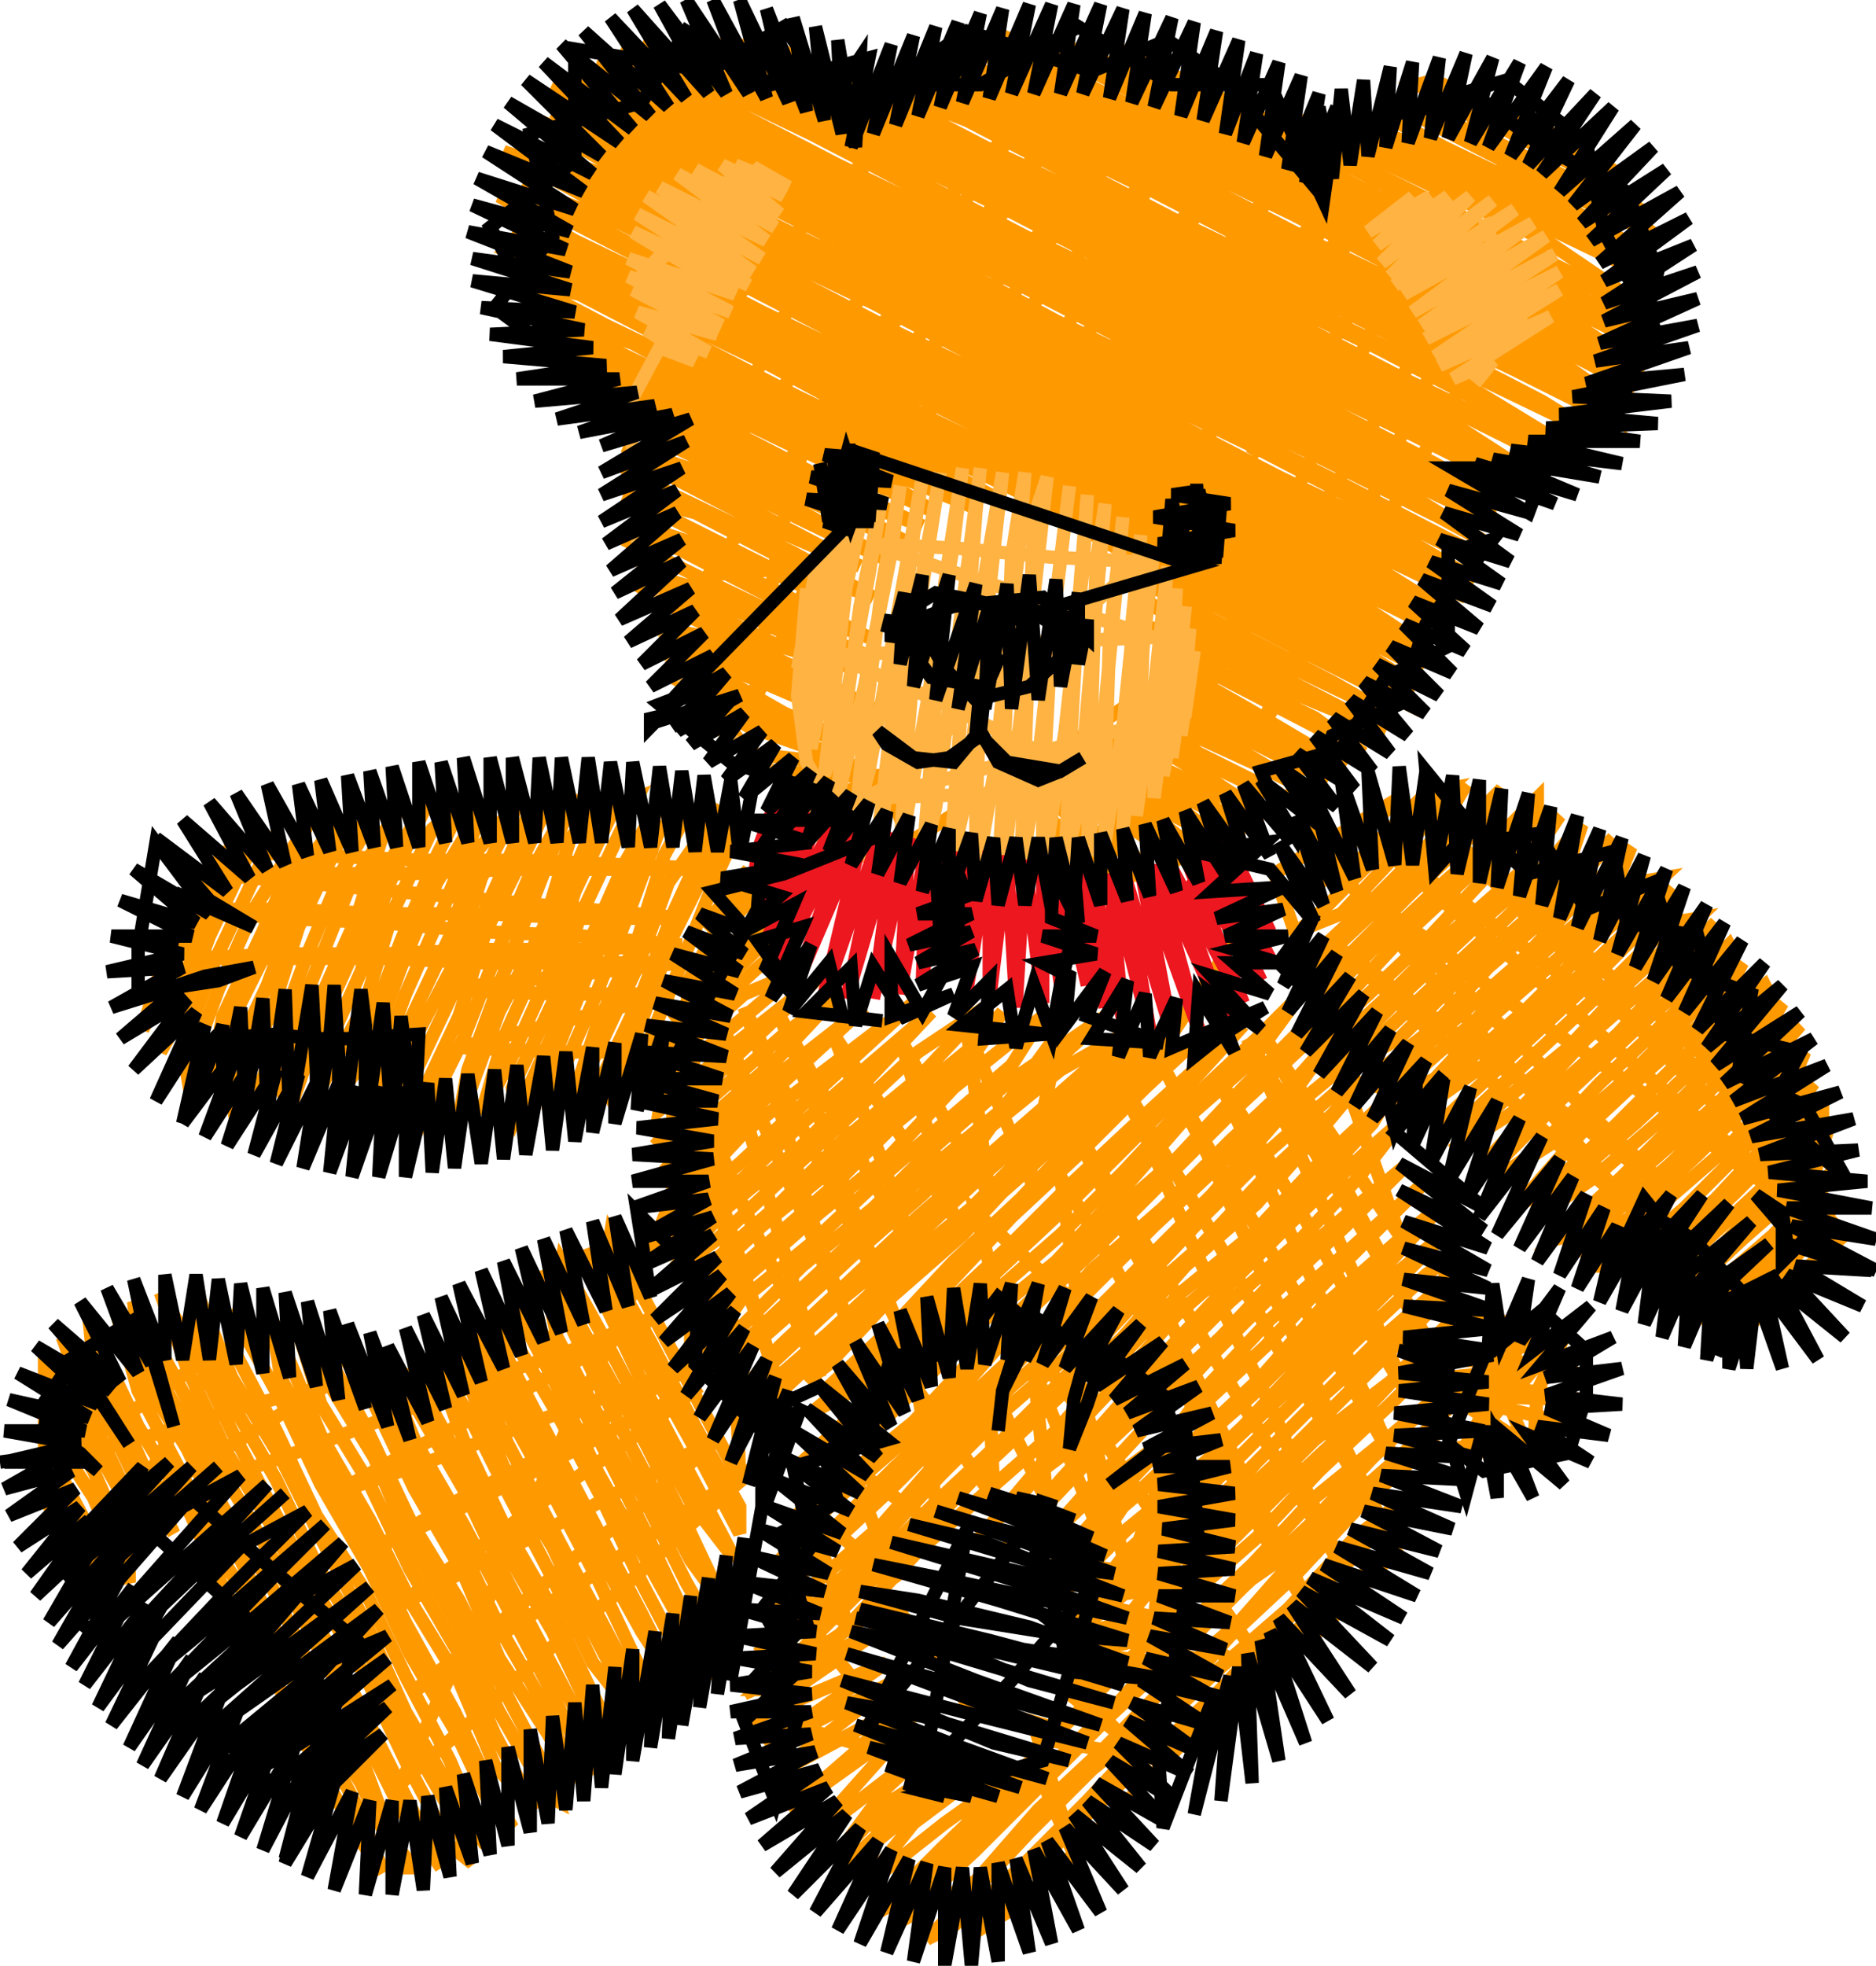
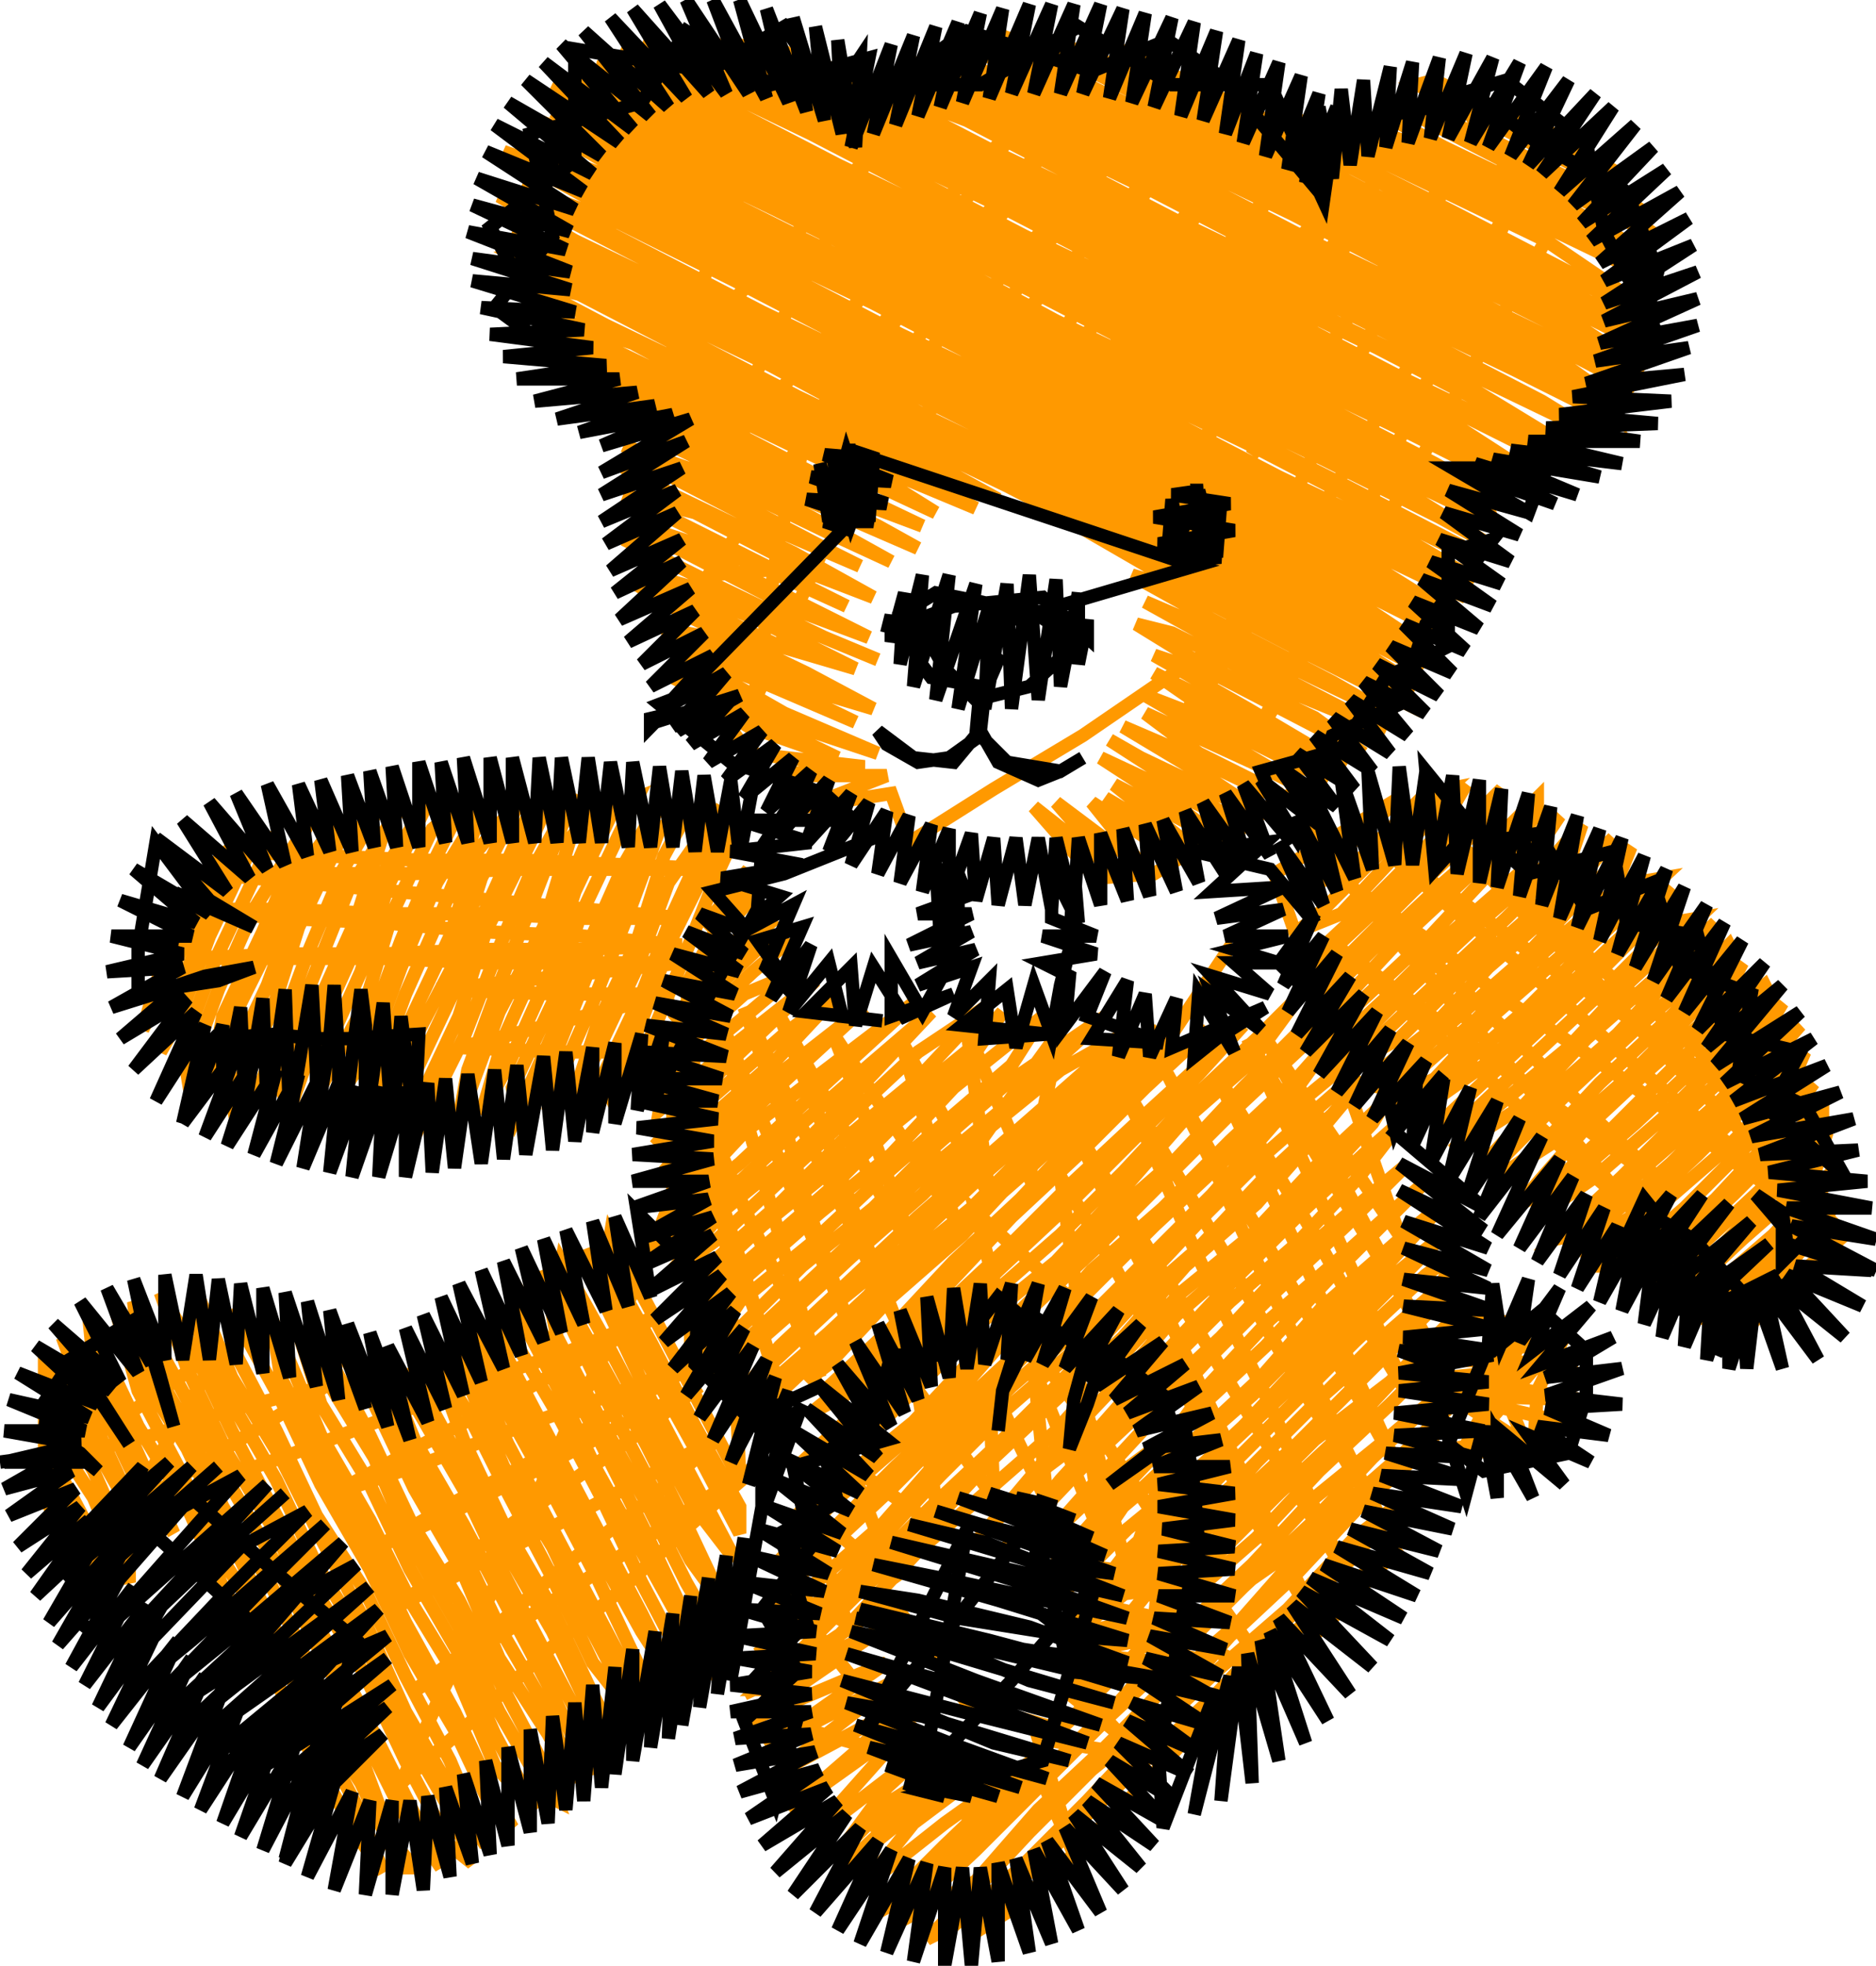
<svg xmlns="http://www.w3.org/2000/svg" version="1.1" width="421" height="441" viewBox="-210 -220 421 441">
  <path d="M -38,-190 -46,-172 -54,-153 -62,-135 -46,-152 -31,-168 -15,-185 -24,-167 -34,-149 -43,-131 -53,-113 -38,-129 -24,-145 -9,-162 5,-178 20,-194 8,-177 -4,-160 -15,-142 -27,-125 -39,-108 -51,-91 -27,-93 -41,-62 -35,-100 -28,-126 -14,-142 0,-159 14,-175 28,-192 17,-175 5,-158 -6,-141 -18,-124 -3,-140 13,-156 28,-173 43,-189 27,-168 12,-146 -4,-125 10,-140 25,-155 39,-171 53,-186 42,-169 32,-151 21,-134 10,-117 24,-134 39,-151 53,-168 67,-185 56,-168 45,-150 34,-133 23,-116 36,-131 50,-147 63,-162 76,-178 63,-156 49,-135 36,-113 50,-129 64,-146 78,-162 92,-179 81,-158 69,-138 58,-117 72,-139 86,-160 100,-182 90,-161 81,-139 71,-118 83,-134 94,-151 106,-167 117,-184 108,-165 98,-146 89,-127 80,-108 71,-89 61,-70 52,-51 63,-69 75,-87 86,-105 97,-123 108,-141 120,-159 131,-177 121,-156 111,-136 101,-115 91,-94 81,-74 71,-53 82,-72 93,-91 105,-110 116,-130 127,-149 138,-168 116,-200 135,-192 155,-180 139,-188 112,-202 108,-201 118,-196 145,-182 161,-171 152,-175 126,-188 105,-197 129,-185 156,-171 162,-167 135,-180 108,-194 99,-195 114,-187 141,-174 163,-161 146,-169 119,-183 93,-193 125,-177 152,-163 163,-156 158,-159 131,-172 104,-185 89,-192 81,-193 110,-179 137,-166 162,-149 142,-159 115,-173 89,-186 62,-199 41,-209 67,-195 94,-182 121,-168 148,-155 161,-145 153,-149 126,-163 99,-176 72,-190 45,-203 34,-208 25,-211 52,-198 79,-184 106,-171 133,-158 159,-144 160,-142 138,-153 111,-166 84,-180 57,-193 31,-206 12,-213 36,-200 63,-187 90,-174 117,-160 144,-147 159,-137 149,-142 123,-155 96,-169 69,-182 42,-196 15,-209 6,-210 21,-203 48,-190 75,-176 102,-163 128,-149 155,-136 157,-133 134,-145 107,-158 80,-172 53,-185 26,-198 1,-208 6,-205 32,-192 59,-179 86,-165 113,-152 140,-139 154,-129 145,-134 118,-147 92,-161 65,-174 38,-187 11,-201 -5,-206 17,-195 44,-181 71,-168 98,-155 124,-141 151,-128 152,-126 130,-137 103,-150 76,-163 49,-177 22,-190 -5,-203 -11,-203 1,-197 28,-184 55,-170 82,-157 109,-144 136,-130 149,-122 141,-126 114,-139 88,-152 61,-166 34,-179 7,-193 -27,-206 -14,-200 13,-186 40,-173 67,-160 93,-146 120,-133 143,-119 126,-128 99,-142 72,-155 45,-168 18,-182 -9,-195 -35,-209 -46,-210 -30,-202 -3,-189 24,-176 51,-162 78,-149 105,-135 132,-122 138,-117 110,-131 83,-144 56,-158 30,-171 3,-184 -24,-198 -51,-211 -56,-211 -45,-205 -18,-192 9,-178 36,-165 62,-152 89,-138 116,-125 133,-114 122,-120 95,-133 68,-147 41,-160 14,-174 -13,-187 -40,-200 -66,-210 -61,-208 -34,-194 -7,-181 20,-167 47,-154 74,-141 101,-127 128,-114 128,-112 106,-123 79,-136 52,-149 26,-163 -1,-176 -28,-190 -55,-203 -71,-208 -49,-197 -22,-183 5,-170 32,-157 58,-143 85,-130 112,-116 126,-108 118,-112 91,-125 64,-139 37,-152 10,-165 -17,-179 -44,-192 -71,-205 -76,-205 -65,-199 -38,-186 -11,-173 16,-159 43,-146 70,-133 97,-119 124,-106 125,-103 102,-114 75,-128 48,-141 21,-155 -5,-168 -32,-181 -59,-195 -80,-202 -53,-189 -26,-175 1,-162 27,-148 54,-135 81,-122 108,-108 124,-98 113,-104 87,-117 60,-130 33,-144 6,-157 -21,-170 -48,-184 -75,-197 -86,-201 -69,-191 -42,-178 -15,-164 12,-151 39,-138 66,-124 92,-111 119,-97 122,-94 98,-106 71,-120 44,-133 17,-146 -10,-160 -36,-173 -63,-186 -86,-195 -57,-180 -31,-167 -4,-154 23,-140 50,-127 77,-113 104,-100 121,-90 109,-95 82,-109 55,-122 29,-135 2,-149 -25,-162 -52,-176 -79,-189 -92,-194 -73,-183 -46,-170 -19,-156 8,-143 35,-129 61,-116 88,-103 115,-89 119,-86 94,-98 67,-111 40,-125 13,-138 -14,-152 -41,-165 -67,-178 -91,-187 -61,-172 -35,-159 -8,-145 19,-132 46,-119 73,-105 100,-92 116,-82 105,-87 78,-100 51,-114 25,-127 -2,-141 -29,-154 -56,-167 -83,-181 -97,-186 -77,-175 -50,-161 -23,-148 4,-135 31,-121 57,-108 84,-94 111,-81 114,-78 90,-90 63,-103 36,-116 9,-130 -18,-143 -45,-157 -71,-170 -93,-178 -66,-164 -39,-150 -12,-137 15,-124 42,-110 69,-97 96,-84 111,-74 101,-79 74,-92 47,-106 20,-119 -6,-132 -33,-146 -60,-159 -87,-173 -98,-176 -81,-166 -54,-153 -27,-140 -1,-126 26,-113 53,-100 80,-86 107,-73 109,-70 86,-82 59,-95 32,-108 5,-122 -22,-135 -49,-148 -76,-162 -95,-168 -70,-156 -43,-142 -16,-129 11,-116 38,-102 65,-89 92,-75 106,-66 97,-71 70,-84 43,-97 16,-111 -11,-124 -37,-138 -64,-151 -91,-164 -95,-163 -85,-158 -58,-145 -31,-131 -6,-119 14,-108 1,-113 -26,-127 -53,-140 -80,-154 -93,-157 -74,-147 -47,-134 -20,-121 9,-106 -15,-116 -42,-129 -68,-143 -92,-151 -63,-137 -36,-123 -8,-110 0,-105 -30,-119 -57,-132 -84,-145 -89,-145 -78,-139 -51,-126 -24,-112 -3,-102 -19,-108 -46,-121 -73,-134 -85,-137 -67,-128 -40,-115 -13,-102 -4,-97 -34,-110 -61,-124 -76,-128 -55,-118 -28,-104 -10,-94 -23,-100 -50,-113 -70,-120 -44,-107 -23,-96 -17,-93 -38,-102 -65,-116 -68,-114 -59,-109 -32,-96 -14,-86 -27,-91 -54,-105 -70,-109 -48,-98 -20,-84 -42,-94 -66,-102 -37,-88 -15,-77 -31,-83 -58,-97 -70,-99 -52,-90 -25,-77 -13,-72 -47,-86 -64,-91 -40,-81 -18,-70 -35,-75 -62,-88 -69,-90 -56,-82 -29,-69 -14,-61 -24,-64 -51,-77 -61,-79 -45,-71 -18,-58 -39,-67 -62,-76 -34,-60 -13,-51 -28,-56 -55,-69 -57,-67 -49,-63 -22,-50 -42,-57 -50,-62 -42,-51 -16,-48 -38,-46 -11,-46 -29,-39 -10,-42 -6,-31 13,-43 33,-55 52,-68 71,-80 40,-102 67,-89 94,-75 108,-66 99,-71 72,-84 45,-97 32,-102 51,-91 78,-78 105,-65 106,-62 84,-73 57,-87 44,-91 62,-81 89,-67 103,-59 95,-63 68,-76 47,-85 74,-70 101,-56 79,-65 53,-78 45,-80 58,-72 85,-59 96,-51 91,-54 64,-68 49,-73 70,-61 92,-48 75,-57 57,-65 49,-69 62,-60 81,-51 88,-45 60,-59 47,-64 66,-53 83,-43 71,-49 47,-60 59,-51 77,-42 79,-40 56,-51 42,-57 62,-45 74,-37 67,-40 46,-50 39,-54 70,-34 52,-43 37,-50 57,-37 65,-31 40,-44 60,-28 38,-41 55,-27 35,-40 47,-25 27,-40 41,-24 22,-39 36,-23 49,-24 62,-32 80,-42 91,-24 107,-5 124,14 140,32 156,51 140,37 124,22 107,8 91,-7 110,7 129,21 147,34 166,48 148,31 131,14 113,-3 95,-20 112,-8 129,5 147,17 164,29 181,42 198,54 182,40 165,26 149,12 133,-2 116,-16 100,-30 119,-17 138,-3 158,10 177,24 196,37 180,24 165,10 149,-3 134,-17 118,-30 132,-15 147,-1 161,14 175,28 190,43 204,57 196,64 180,80 177,79 190,66 202,50 184,68 171,76 178,70 195,54 201,43 188,57 173,70 165,73 181,58 197,44 200,34 191,44 176,60 160,70 170,61 185,47 199,32 199,29 195,32 179,48 164,62 155,66 175,49 189,34 197,23 183,36 168,51 153,64 149,64 162,51 177,38 192,23 195,16 186,24 171,39 156,53 144,61 150,54 165,41 180,26 194,10 190,13 175,28 159,42 144,57 139,58 154,44 169,29 184,15 190,5 178,16 163,31 148,44 135,53 142,45 157,32 173,17 187,3 186,1 181,5 166,19 152,33 136,48 131,50 145,34 160,20 176,6 181,-4 170,7 155,22 139,36 125,45 135,38 149,23 164,9 179,-6 178,-8 174,-4 158,10 143,24 128,39 122,42 137,26 153,12 167,-3 175,-13 162,-1 146,13 132,28 116,38 125,29 142,15 156,0 171,-14 165,-13 150,2 135,16 119,31 112,33 129,17 144,3 159,-12 165,-21 154,-10 138,5 123,19 106,31 117,20 133,6 148,-9 163,-23 157,-22 142,-7 126,7 112,22 102,27 105,23 121,9 136,-6 152,-20 156,-30 145,-19 131,-4 115,10 100,24 96,23 110,12 124,-3 139,-16 152,-32 134,-15 118,-1 104,13 93,19 97,15 113,0 128,-14 143,-29 145,-35 137,-26 122,-13 106,2 92,16 89,15 102,3 116,-11 132,-25 140,-37 125,-25 111,-10 95,5 85,11 90,6 104,-9 119,-23 135,-37 135,-41 129,-35 114,-22 98,-7 84,7 93,-6 107,-20 123,-35 127,-43 117,-33 102,-19 86,-4 82,-3 96,-16 112,-32 119,-44 105,-30 91,-15 81,-11 85,-14 100,-29 115,-43 110,-42 94,-26 82,-20 87,-25 104,-41 76,-24 83,-4 90,17 97,37 104,57 89,35 74,13 86,35 98,58 110,80 97,58 83,35 70,13 79,33 88,53 97,73 106,93 95,75 85,57 74,39 63,21 73,43 84,66 94,88 104,110 94,92 83,74 73,57 62,39 52,21 62,41 71,61 81,81 90,101 100,121 88,101 76,81 64,60 52,40 40,20 49,39 57,58 66,77 75,95 83,114 92,133 80,113 67,92 55,72 42,51 30,31 39,50 49,69 58,88 67,107 77,126 86,145 74,125 63,105 51,84 40,64 28,44 32,73 9,52 14,71 26,88 39,105 51,123 64,140 76,157 54,146 77,130 104,107 117,94 137,107 116,105 145,100 115,93 145,94 115,89 144,86 113,85 139,81 127,91 134,108 135,92 142,78 118,106 133,78 118,74 102,90 85,103 64,124 49,144 53,105 43,133 32,89 38,127 22,87 25,117 12,90 13,116 -4,92 1,123 -19,109 -9,135 -29,118 -20,144 -35,136 -4,175 -29,168 3,177 -15,190 12,177 3,199 22,175 31,196 23,170 46,174 31,158 52,153 32,151 59,145 32,139 60,135 32,131 56,141 34,146 54,151 30,160 46,173 59,170 74,157 89,143 104,127 91,137 75,151 61,165 46,181 31,196 16,209 8,214 18,203 33,188 48,174 63,160 77,145 93,130 107,115 94,125 79,141 64,154 49,168 34,184 19,199 4,212 -2,215 7,206 21,191 35,177 51,164 66,147 81,133 95,118 111,104 113,99 97,113 83,127 68,144 53,157 38,172 23,186 9,202 -8,211 9,195 24,180 39,165 54,151 69,136 84,122 98,107 114,92 101,103 85,116 71,131 55,146 41,162 27,175 11,189 -4,204 -13,209 2,194 23,174 2,189 -17,204 -5,189 11,177 -7,188 -22,200 6,174 -10,184 -22,196 -11,181 1,170 -29,193 -5,166 -33,186 -18,173 -8,163 -21,170 -36,178 -9,157 -38,172 -11,153 -42,166 -13,146 -43,160 -28,151 -10,139 7,162 28,168 42,154 56,139 72,125 86,110 102,95 116,81 106,86 92,101 77,115 62,130 47,145 38,149 51,133 66,118 81,104 96,89 111,74 115,70 103,79 87,93 72,108 58,124 43,137 28,149 50,128 68,112 83,97 98,82 113,69 117,61 110,66 94,81 80,95 65,110 50,125 30,145 43,128 52,120 66,104 82,89 96,75 114,57 98,70 84,84 69,100 54,114 43,123 29,137 42,118 55,107 71,93 85,79 101,64 115,49 103,59 87,73 73,89 58,103 43,117 24,134 40,116 59,96 74,82 89,66 110,45 91,62 75,76 61,91 53,102 38,113 22,128 38,110 62,84 76,70 92,55 106,41 94,51 79,64 64,80 49,94 34,108 16,127 28,112 51,87 66,72 81,59 95,44 105,31 96,39 82,52 66,68 52,83 37,100 25,109 9,126 25,107 42,89 54,75 69,62 84,47 98,32 101,27 85,42 71,57 55,70 41,85 27,101 11,115 -4,128 -19,144 -33,159 -40,159 -32,152 -18,138 -3,124 12,108 28,93 42,80 56,64 72,50 86,34 96,22 89,30 74,44 59,60 44,73 29,89 14,104 -1,118 -15,132 -30,146 -40,151 -29,142 -13,126 1,111 16,96 31,83 46,68 61,52 75,38 91,24 93,18 76,32 62,48 47,63 32,78 17,91 2,106 -12,122 -28,136 -39,142 -25,128 -10,114 4,100 19,85 34,70 49,55 64,41 79,27 89,13 81,22 66,36 51,51 35,65 21,81 7,94 -9,109 -24,124 -35,130 -23,117 -8,104 8,89 22,73 37,59 52,44 66,30 82,15 85,8 69,24 54,40 39,53 24,69 9,84 -5,99 -21,112 -32,121 -19,106 -4,91 11,76 27,63 41,48 55,32 71,18 82,3 72,13 56,28 42,43 28,57 12,71 -3,86 -18,102 -30,108 -15,94 -1,80 14,65 29,51 44,36 59,21 69,10 46,31 31,45 16,60 1,74 -13,89 -28,97 -12,84 2,69 17,53 32,39 47,24 61,11 45,22 34,33 19,49 4,63 -10,78 -25,92 -28,89 -24,86 -10,71 6,57 20,42 35,28 50,11 37,22 22,37 8,51 -8,66 -23,81 -10,64 3,46 15,29 28,11 21,44 7,11 12,48 2,31 -8,13 -2,33 4,53 -9,33 -23,12 -13,38 -4,63 -14,45 -25,26 -35,8 -26,31 -18,53 -9,76 -20,53 -32,29 -43,6 -35,29 -28,53 -20,76 -30,52 -40,29 -50,5 -44,26 -38,47 -32,68 -26,89 -34,70 -43,51 -51,32 -60,13 -54,33 -47,53 -41,72 -35,92 -41,73 -48,54 -54,35 -61,16 -84,16 -107,15 -83,9 -59,3 -85,3 -112,2 -84,-1 -57,-4 -79,-4 -101,-4 -124,-5 -146,-5 -168,-5 -146,-6 -124,-6 -101,-7 -79,-7 -57,-8 -79,-10 -102,-11 -124,-13 -147,-14 -169,-16 -146,-16 -124,-15 -101,-15 -79,-14 -56,-14 -78,-16 -99,-18 -121,-20 -142,-22 -164,-24 -141,-24 -118,-24 -94,-25 -71,-25 -48,-25 -70,-26 -92,-27 -115,-27 -137,-28 -159,-29 -166,-22 -172,-9 -178,11 -171,-3 -163,-22 -158,-26 -163,-15 -170,3 -174,16 -170,9 -163,-10 -154,-29 -149,-32 -153,-23 -162,-4 -169,15 -168,21 -161,2 -153,-16 -141,-35 -143,-30 -151,-11 -160,8 -163,24 -160,13 -151,-5 -143,-24 -134,-36 -143,-18 -150,1 -159,20 -158,26 -149,7 -143,-12 -134,-31 -126,-37 -133,-25 -141,-6 -148,13 -153,28 -148,19 -140,0 -132,-20 -120,-39 -124,-33 -130,-14 -139,6 -147,24 -145,29 -139,12 -130,-8 -123,-26 -114,-40 -123,-21 -129,-2 -138,18 -140,30 -138,24 -128,5 -122,-15 -113,-34 -106,-40 -112,-28 -120,-9 -127,10 -137,30 -127,16 -120,-3 -112,-22 -101,-40 -103,-35 -111,-15 -119,3 -126,22 -127,32 -118,9 -109,-10 -103,-29 -93,-41 -102,-23 -108,-4 -118,15 -122,31 -117,21 -108,2 -101,-16 -92,-36 -86,-42 -91,-31 -101,-11 -107,8 -116,27 -115,31 -106,13 -99,-5 -91,-24 -81,-42 -83,-37 -90,-19 -98,1 -105,20 -107,31 -105,26 -98,7 -88,-12 -82,-32 -74,-41 -81,-25 -88,-7 -97,13 -102,30 -96,19 -87,-1 -81,-20 -72,-39 -67,-41 -71,-33 -80,-14 -86,5 -95,24 -94,30 -86,12 -78,-8 -70,-26 -62,-40 -69,-21 -78,-2 -86,18 -87,29 -85,23 -77,5 -69,-15 -62,-34 -55,-39 -61,-28 -67,-9 -76,10 -82,28 -76,16 -67,-3 -60,-22 -48,-39 -59,-15 -66,3 -75,22 -73,26 -66,9 -59,-10 -49,-30 -43,-37 -49,-24 -57,-4 -65,15 -59,24 -59,48 -64,61 -73,81 -83,101 -92,121 -101,140 -111,160 -120,180 -104,166 -88,151 -71,137 -55,122 -39,108 -59,121 -78,134 -98,147 -118,160 -100,146 -83,131 -65,117 -48,102 -66,112 -85,122 -103,131 -122,141 -105,129 -87,116 -70,104 -53,91 -71,100 -90,110 -108,119 -127,128 -108,117 -89,107 -71,96 -52,85 -73,93 -93,100 -114,108 -135,115 -117,105 -98,95 -80,85 -62,75 -82,83 -103,90 -123,98 -144,106 -164,113 -185,121 -161,106 -137,91 -157,96 -176,102 -196,107 -178,95 -160,82 -170,99 -180,117 -190,134 -200,116 -200,110 -190,128 -190,123 -200,104 -200,99 -189,116 -181,135 -181,128 -189,110 -200,91 -200,84 -189,104 -176,127 -189,99 -196,80 -189,92 -180,111 -171,124 -180,104 -189,86 -190,76 -188,81 -179,100 -168,118 -160,136 -149,155 -140,174 -129,193 -124,200 -130,185 -140,166 -149,147 -160,130 -169,111 -179,92 -184,74 -179,87 -168,105 -159,124 -149,144 -140,163 -129,180 -120,199 -117,199 -122,193 -129,174 -140,155 -149,136 -160,118 -168,100 -179,81 -180,72 -168,94 -159,112 -148,131 -139,149 -129,168 -120,186 -111,199 -120,181 -129,163 -139,144 -148,124 -159,106 -168,87 -174,70 -167,82 -158,101 -148,120 -139,137 -128,156 -119,175 -109,194 -104,198 -109,186 -120,167 -128,149 -139,131 -148,112 -159,93 -167,75 -165,72 -158,89 -147,107 -138,125 -128,144 -119,164 -108,183 -101,194 -109,175 -119,156 -128,137 -139,120 -148,101 -158,82 -158,74 -147,94 -138,113 -127,132 -118,151 -108,168 -99,187 -95,190 -99,183 -108,164 -119,144 -128,125 -138,107 -147,89 -149,76 -146,83 -138,102 -127,121 -118,139 -107,157 -99,176 -90,186 -99,169 -107,151 -118,132 -127,113 -138,95 -143,79 -137,89 -126,107 -118,126 -107,145 -98,164 -87,183 -85,184 -88,176 -98,157 -107,139 -118,121 -127,102 -137,83 -135,81 -126,95 -117,114 -106,133 -98,152 -87,169 -81,180 -87,164 -98,145 -107,126 -117,108 -126,89 -124,86 -117,103 -106,122 -97,139 -87,158 -78,177 -75,176 -78,169 -87,152 -97,133 -106,114 -117,95 -118,87 -106,109 -97,127 -86,146 -77,165 -71,172 -78,158 -86,141 -97,122 -106,103 -113,84 -105,97 -96,115 -86,134 -77,153 -66,167 -77,146 -86,127 -97,109 -105,90 -107,80 -96,104 -86,123 -76,142 -67,159 -62,164 -67,153 -76,134 -86,115 -96,97 -105,79 -104,75 -96,91 -86,110 -76,128 -66,146 -57,160 -66,142 -76,123 -86,104 -96,85 -99,72 -95,80 -85,97 -75,116 -66,135 -56,154 -52,155 -56,146 -66,128 -76,110 -85,91 -95,72 -94,69 -85,85 -75,104 -65,124 -56,143 -48,149 -56,135 -65,117 -75,99 -85,80 -88,65 -84,73 -75,92 -65,111 -55,130 -47,141 -55,124 -65,104 -75,86 -85,68 -84,63 -74,81 -64,100 -55,117 -45,130 -55,111 -65,92 -74,73 -78,60 -74,69 -64,87 -54,105 -44,124 -44,118 -54,100 -64,81 -74,63 -73,57 -64,74 -54,93 -44,112 -45,86 -47,60 -48,34 -54,22 -56,1 -42,-25 -52,-12 -47,-16 -40,-20 -48,-11 -55,-1 -50,-6 -36,-14 -52,0 -59,9 -54,6 -39,-8 -34,-8 -41,-2 -56,12 -62,20 -43,3 -31,-2 -44,9 -61,23 -62,29 -46,15 -27,0 -48,20 -63,37 -50,26 -34,12 -22,3 -36,18 -52,32 -62,44 -54,38 -39,24 -16,6 -41,29 -55,43 -62,51 -57,49 -43,34 -26,21 -5,5 -29,27 -44,41 -60,54 -61,60 -46,47 -30,32 -15,19 -1,7 -17,24 -31,38 -47,51 -60,66 -49,58 -34,44 -19,30 -4,16 11,6 -4,22 -21,36 -35,50 -51,64 -57,72 -39,55 -23,42 -8,28 8,15 15,7 7,19 -9,32 -24,47 -40,61 -55,74 -55,79 -42,66 -26,52 -10,39 4,24 24,8 17,19 3,31 -12,44 -28,59 -44,72 -52,84 -45,79 -30,64 -14,51 0,37 16,23 38,8 16,28 -1,42 -15,55 -31,70 -46,84 -49,89 -33,75 -19,62 -3,48 12,33 28,20 44,11 27,26 11,40 -4,53 -20,68 -35,82 -45,94 -38,87 -23,73 -7,60 9,45 24,32 39,18 50,11 38,23 23,37 8,51 -8,64 -24,79 -39,92 -42,99 -26,84 -10,70 4,57 20,43 35,29 51,15 65,-6 65,-5" fill="none" stroke="#ff9900" stroke-width="3" />
-   <path d="M 123,-171 132,-146 106,-175 97,-168 111,-176 99,-165 115,-176 100,-161 120,-176 102,-158 125,-175 103,-156 130,-173 105,-154 134,-170 107,-150 137,-167 109,-147 139,-163 110,-144 140,-159 112,-140 140,-155 113,-138 138,-149 116,-135 125,-139 121,-134" fill="none" stroke="#feb343" stroke-width="3" />
-   <path d="M -54,-164 -45,-181 -68,-156 -40,-182 -33,-178 -45,-183 -34,-176 -48,-183 -35,-172 -54,-182 -36,-169 -58,-181 -38,-166 -62,-178 -39,-162 -65,-176 -41,-159 -67,-172 -42,-156 -68,-168 -45,-154 -69,-162 -46,-150 -69,-158 -48,-147 -68,-155 -49,-145 -67,-150 -51,-141 -65,-146 -54,-139 -62,-142 -70,-127 -66,-112 -67,-97 -62,-82 -59,-71 -47,-55 -34,-45 -26,-36 -12,-43 7,-60 27,-77 46,-94 26,-95 5,-97 -15,-98 6,-91 28,-84 49,-77 25,-76 1,-74 -23,-73 0,-63 22,-52 45,-42 15,-42 -14,-41 9,-47 33,-54 56,-60 58,-74 55,-55 57,-79 53,-50 55,-75 56,-84 53,-56 51,-46 52,-67 54,-88 53,-72 49,-41 49,-59 52,-93 49,-65 45,-37 46,-62 47,-87 49,-97 46,-70 43,-43 42,-34 43,-52 44,-80 46,-100 45,-86 42,-57 38,-31 38,-46 39,-77 42,-104 40,-83 37,-51 34,-28 35,-61 36,-94 38,-107 35,-73 32,-39 29,-26 30,-49 32,-84 34,-109 33,-92 29,-56 24,-24 24,-41 26,-78 30,-111 27,-86 23,-49 19,-23 20,-50 21,-77 22,-104 25,-113 22,-86 19,-59 16,-32 14,-23 15,-41 16,-68 17,-95 20,-114 19,-100 16,-73 13,-46 9,-23 9,-37 10,-64 11,-91 15,-114 13,-96 10,-69 7,-42 3,-24 5,-51 7,-78 9,-105 10,-115 5,-77 0,-39 -3,-26 -1,-51 2,-89 6,-115 4,-98 -2,-62 -8,-29 -7,-46 -4,-82 1,-114 -3,-91 -8,-56 -13,-32 -9,-66 -5,-100 -3,-113 -9,-80 -15,-47 -18,-36 -16,-57 -12,-89 -8,-111 -10,-96 -16,-66 -22,-41 -21,-55 -17,-84 -12,-109 -15,-91 -20,-64 -25,-46 -22,-72 -19,-98 -16,-107 -25,-66 -28,-52 -24,-78 -19,-104 -21,-88 -30,-58 -28,-73 -22,-100 -26,-82 -31,-64 -27,-88 -25,-96 -31,-70 -27,-92 -30,-76 -29,-88 -31,-64 -29,-49 -25,-42 -18,-34 -12,-28 -21,-28 -29,-35 -36,-44" fill="none" stroke="#feb343" stroke-width="3" />
-   <path d="M 9,-17 29,-14 50,-11 65,-32 75,-11 62,-30 75,-5 59,-29 73,0 56,-28 69,5 52,-27 65,9 49,-26 59,11 46,-25 53,12 42,-25 48,11 39,-24 42,9 35,-24 38,6 32,-24 34,1 28,-25 28,1 24,-26 24,5 20,-27 18,6 16,-28 12,5 12,-29 7,2 8,-29 4,-2 4,-29 3,-8 1,-30 -3,0 -2,-31 -8,3 -6,-32 -14,4 -9,-33 -20,4 -12,-34 -25,3 -16,-35 -31,0 -19,-36 -35,-4 -22,-36 -38,-9 -26,-37 -40,-14 -29,-38 -41,-20 -40,-29 -36,-40 -29,-35" fill="none" stroke="#ed171f" stroke-width="3" />
  <path d="M -41,-44 -44,-28 -46,-45 -49,-29 -52,-46 -54,-29 -57,-47 -59,-30 -62,-48 -64,-30 -68,-49 -69,-30 -73,-49 -75,-31 -78,-50 -80,-31 -84,-50 -85,-31 -89,-50 -90,-31 -95,-50 -95,-31 -100,-50 -100,-31 -106,-50 -105,-31 -111,-49 -110,-31 -116,-49 -116,-30 -122,-48 -121,-30 -127,-47 -126,-30 -132,-46 -131,-29 -138,-45 -136,-29 -143,-44 -141,-28 -150,-44 -146,-26 -157,-42 -150,-25 -163,-40 -154,-23 -169,-36 -159,-20 -175,-32 -163,-18 -153,-12 -169,-19 -170,-14 -174,2 -161,0 -153,-3 -164,-1 -179,4 -179,-7 -175,-31 -163,-15 -180,-25 -166,-13 -183,-18 -167,-10 -185,-10 -169,-6 -186,-2 -169,-3 -185,6 -169,1 -183,13 -168,4 -180,20 -166,7 -175,27 -164,10 -169,32 -161,12 -162,13 -148,12 -140,13 -132,13 -116,12 -117,32 -120,8 -122,33 -124,5 -128,33 -128,10 -129,2 -132,25 -134,33 -134,17 -135,1 -136,13 -139,32 -139,20 -140,1 -145,31 -146,2 -150,30 -151,4 -155,28 -156,6 -160,26 -160,10 -165,23 -163,18 -161,13 -169,32 -157,16 -164,35 -153,18 -159,37 -148,20 -153,39 -143,21 -148,41 -139,23 -142,42 -134,23 -136,43 -129,24 -131,44 -124,24 -125,44 -119,24 -119,44 -114,23 -113,43 -110,22 -108,42 -105,21 -102,41 -99,20 -97,40 -94,19 -92,39 -88,17 -86,38 -83,16 -81,36 -77,15 -77,34 -72,14 -72,32 -66,12 -67,29 -61,11 -63,26 -54,9 -48,-2 -40,-16 -39,-30 -31,-42 -20,-36 -44,-36 -28,-31 -46,-29 -30,-26 -48,-23 -35,-19 -45,-10 -32,-17 -38,-3 -30,5 -40,-9 -30,-12 -37,4 -28,-8 -33,7 -24,-4 -21,8 -12,9 -29,7 -19,-3 -18,10 -14,-3 -7,8 4,3 -10,8 -10,-5 -3,7 2,-2 1,-10 0,-26 5,-12 5,-24 7,-19 -4,-15 8,-15 -6,-8 8,-11 -4,-4 9,-7 -4,1 8,-3 4,8 12,0 11,13 25,12 6,10 16,2 18,15 22,1 26,12 28,1 30,-7 31,-25 32,-13 26,-25 26,-14 36,-10 24,-10 36,-6 24,-4 30,-1 29,10 38,-2 34,8 51,14 35,13 43,0 41,17 47,3 48,17 54,4 53,15 74,6 63,13 58,17 59,3 67,16 62,3 73,11 62,-1 75,3 67,-4 77,-4 67,-7 79,-10 65,-10 78,-16 63,-14 78,-21 62,-20 74,-31 58,-29 75,-25 85,-13 77,-31 87,-17 81,-37 90,-20 85,-41 94,-23 91,-45 98,-25 97,-47 103,-26 104,-48 107,-26 110,-47 112,-25 121,-35 133,-24 152,-29 155,-13 171,-10 177,12 194,16 187,29 204,44 195,28 180,21 183,3 167,-3 161,-22 146,-16 135,-33 123,-31 110,-47 112,-25 116,-46 117,-24 122,-45 122,-22 127,-43 126,-21 133,-42 131,-19 138,-39 136,-17 144,-37 140,-14 149,-34 144,-12 154,-32 149,-9 159,-28 153,-6 164,-25 157,-3 168,-21 161,0 173,-17 164,4 177,-13 168,7 181,-9 171,11 186,-4 173,15 190,1 175,19 194,7 177,23 197,13 179,27 200,19 181,31 203,25 183,35 206,31 185,39 207,38 187,43 209,45 189,47 210,51 191,51 211,58 192,55 211,65 194,59 190,63 190,55 184,48 190,52 191,59 210,65 193,64 208,73 191,66 204,80 189,68 198,85 186,69 190,87 184,70 182,87 181,71 175,84 181,70 170,58 163,54 159,49 153,62 165,48 156,65 172,48 159,68 178,50 162,71 183,54 166,74 187,59 169,76 189,66 173,78 189,72 177,80 183,72 178,87 178,70 173,85 174,68 168,82 169,66 163,80 165,64 159,77 161,61 154,74 157,58 149,72 153,55 144,69 150,51 140,66 146,48 135,63 143,44 131,60 140,40 126,57 136,35 122,53 131,31 119,49 126,27 115,45 120,24 111,41 114,22 107,37 108,20 103,33 100,20 87,6 77,-4 85,-15 78,1 87,-10 79,7 90,-6 81,12 93,-1 83,16 96,3 86,21 99,7 90,25 102,11 94,28 106,14 98,31 110,18 103,34 114,21 103,34 123,51 104,41 123,56 104,47 124,60 105,54 124,65 105,60 124,69 105,67 125,74 105,73 125,78 105,80 125,83 136,74 146,83 146,93 142,106 123,110 115,104 124,82 125,68 127,81 133,67 131,81 140,69 134,83 147,73 136,86 152,80 137,89 154,87 137,93 154,95 137,96 151,102 135,100 147,108 133,102 141,113 129,103 134,116 126,102 126,116 123,100 119,115 113,96 115,87 104,83 125,84 104,88 124,90 104,92 124,95 103,97 123,101 103,102 121,107 101,106 120,112 100,111 118,118 98,115 116,123 96,119 113,128 93,123 111,133 90,127 108,138 87,131 105,143 84,134 102,148 82,137 98,154 80,140 93,160 77,143 88,166 75,146 83,171 73,148 77,175 70,151 71,180 68,154 64,184 66,156 58,187 63,159 51,190 50,174 53,157 30,155 22,121 4,144 -15,167 -4,145 7,123 2,151 -3,178 17,157 36,135 30,155 24,175 -2,182 2,183 -7,180 8,183 -11,176 14,183 -15,172 2,176 19,181 -8,171 -18,167 14,176 25,179 3,171 -20,162 -3,165 30,175 13,171 -21,157 6,164 34,171 -6,156 -20,151 22,163 37,167 9,157 -19,146 0,150 40,162 21,157 -17,141 12,148 42,156 21,140 24,117 27,118 18,116 31,121 12,115 35,125 5,116 29,125 38,129 10,122 0,119 20,126 40,133 24,131 -6,122 11,126 42,138 16,132 -10,126 29,138 43,143 1,134 -14,131 14,139 43,148 30,147 5,143 -17,137 -4,139 21,145 43,153 26,151 0,147 -18,143 7,149 32,155 42,158 36,154 53,157 55,144 59,127 58,114 56,101 49,106 39,113 48,106 54,103 51,93 38,83 34,95 30,105 31,94 34,83 23,76 15,92 14,101 15,92 20,76 14,71 4,84 -10,84 -14,99 -25,106 -22,117 -35,124 -29,144 -41,157 -31,165 -36,184 -43,166 -31,155 -39,141 -28,127 -32,109 -11,103 -26,91 -13,107 -29,96 -15,111 -32,101 -17,115 -34,107 -19,119 -36,112 -21,124 -38,118 -22,128 -40,123 -24,133 -42,129 -25,137 -43,135 -26,142 -44,141 -27,146 -45,147 -27,151 -45,152 -28,155 -46,158 -28,160 -46,164 -28,164 -45,170 -28,169 -45,176 -27,173 -44,182 -26,177 -42,188 -24,181 -39,194 -22,184 -36,200 -20,187 -32,205 -17,190 -27,209 -13,193 -22,213 -10,195 -17,216 -6,197 -11,218 -2,198 -5,220 2,199 2,221 6,199 8,221 10,199 14,220 14,198 21,218 18,197 26,216 22,195 32,213 25,193 37,209 29,190 42,204 31,187 46,199 34,184 49,194 36,180 52,189 39,175 54,184 41,171 57,178 43,166 59,173 44,162 61,167 46,157 63,161 47,152 64,156 48,147 65,150 49,143 66,144 50,138 67,138 50,133 67,132 50,128 67,127 51,123 67,121 50,118 67,115 50,113 66,109 49,109 64,103 47,105 62,97 45,101 59,91 43,97 56,86 40,94 51,81 36,91 46,77 33,89 41,74 29,87 35,71 24,86 29,69 20,85 23,68 16,85 17,68 11,86 10,68 7,87 4,69 3,89 -2,71 -1,91 -8,74 -4,94 -13,77 -7,97 -18,81 -10,100 -22,86 -12,104 -26,91 -39,97 -39,118 -46,157 -43,125 -49,160 -47,129 -53,163 -51,134 -57,167 -55,138 -60,170 -59,142 -64,172 -63,146 -68,175 -68,150 -72,178 -72,154 -75,181 -77,158 -79,184 -81,162 -83,186 -86,165 -87,189 -91,168 -91,191 -96,172 -96,194 -101,175 -100,196 -106,178 -104,198 -110,181 -109,201 -114,183 -115,204 -118,184 -122,205 -122,184 -128,205 -127,184 -135,204 -131,182 -141,201 -135,180 -146,198 -140,176 -136,160 -158,140 -180,120 -167,116 -149,132 -130,148 -140,179 -139,184 -124,169 -143,182 -123,163 -148,180 -122,158 -152,177 -123,152 -147,169 -156,175 -140,161 -123,147 -137,153 -160,172 -147,165 -125,141 -144,155 -164,169 -137,145 -127,136 -157,158 -167,166 -149,149 -130,131 -145,139 -171,163 -157,154 -133,126 -153,143 -174,160 -147,132 -137,122 -167,148 -178,157 -160,138 -141,119 -156,127 -181,153 -173,139 -146,115 -165,132 -184,150 -159,123 -150,113 -177,137 -187,146 -172,129 -156,111 -169,118 -190,142 -183,129 -161,109 -177,123 -193,138 -167,109 -196,134 -172,108 -198,130 -178,109 -181,115 -192,144 -165,165 -143,186 -135,177 -146,197 -140,174 -151,195 -144,172 -156,192 -148,169 -160,189 -152,166 -165,186 -156,162 -169,183 -160,159 -174,179 -164,156 -178,176 -167,152 -181,172 -170,148 -185,167 -174,144 -188,163 -177,140 -191,158 -180,136 -194,154 -182,132 -197,149 -185,128 -199,144 -188,125 -202,138 -190,121 -204,133 -192,118 -206,127 -193,114 -208,120 -194,110 -209,114 -195,106 -210,108 -193,106 -188,110 -192,106 -200,101 -199,93 -192,85 -189,92 -181,104 -188,93 -196,86 -178,75 -174,89 -171,100 -175,87 -178,75 -193,84 -201,96 -193,108 -209,108 -192,104 -209,101 -191,101 -208,94 -190,98 -206,88 -188,95 -202,82 -185,92 -198,77 -183,90 -192,72 -179,88 -186,69 -176,86 -180,67 -173,85 -173,66 -169,85 -166,66 -163,85 -161,67 -157,86 -156,68 -151,88 -151,69 -145,89 -146,70 -139,91 -141,72 -134,94 -136,74 -128,96 -132,77 -123,100 -127,79 -118,103 -123,82 -114,99 -119,78 -110,96 -115,75 -106,93 -111,71 -102,90 -107,68 -97,87 -102,65 -93,84 -97,63 -88,81 -93,60 -84,79 -88,58 -79,77 -83,56 -74,74 -77,54 -69,73 -72,53 -64,71 -67,52 -53,66 -54,86 -40,100 -33,100 -30,95 -38,117 -33,92 -42,113 -36,89 -46,108 -38,85 -50,103 -41,82 -53,98 -43,78 -56,93 -45,74 -59,87 -46,70 -61,81 -48,66 -63,76 -49,62 -65,70 -50,57 -66,64 -50,53 -67,58 -51,49 -68,51 -51,45 -68,45 -50,40 -68,39 -50,36 -67,33 -49,31 -67,27 -49,27 -67,22 -48,22 -66,16 -47,17 -65,10 -47,12 -63,5 -46,8 -61,0 -45,3 -59,-6 -44,-2 -56,-11 -43,-6 -53,-15 -42,-11 -50,-20 -34,-24 -14,-32 -25,-42 -46,-49 -62,-62 -49,-67 -59,-57 -46,-63 -55,-53 -43,-60 -51,-49 -39,-56 -47,-45 -36,-53 -43,-41 -32,-50 -38,-38 -28,-47 -34,-34 -24,-45 -29,-31 -19,-42 -24,-29 -15,-40 -19,-26 -11,-38 -13,-24 -6,-37 -8,-22 -1,-35 -3,-20 3,-34 3,-19 8,-33 9,-18 13,-32 14,-17 18,-32 20,-17 23,-32 26,-16 27,-32 31,-16 32,-32 37,-17 37,-33 43,-18 42,-34 48,-19 47,-35 54,-20 51,-36 59,-22 56,-38 65,-24 60,-40 70,-26 65,-42 75,-28 69,-44 80,-31 73,-47 91,-52 101,-68 115,-75 115,-96 125,-99 110,-80 104,-62 89,-55 81,-32 73,-45 86,-35 77,-48 90,-39 81,-51 94,-43 85,-55 98,-47 89,-59 102,-51 93,-63 106,-55 96,-67 110,-60 99,-71 113,-64 102,-75 116,-69 105,-80 119,-74 107,-85 122,-79 109,-90 125,-84 111,-94 127,-89 113,-99 129,-94 114,-105 131,-100 115,-110 133,-105 116,-115 135,-115 153,-127 157,-139 162,-159 155,-177 135,-188 122,-198 101,-194 128,-202 146,-188 150,-168 162,-145 147,-128 136,-113 133,-105 116,-115 139,-107 121,-116 144,-109 125,-117 149,-113 129,-119 154,-116 133,-121 158,-121 137,-124 162,-125 140,-127 165,-130 143,-131 168,-136 146,-134 169,-142 148,-139 171,-147 149,-143 171,-153 150,-148 171,-159 150,-152 170,-165 150,-157 169,-171 149,-161 167,-177 147,-166 164,-182 145,-170 161,-187 143,-174 157,-192 140,-177 152,-196 136,-181 148,-199 133,-183 142,-202 129,-185 137,-205 124,-187 131,-206 120,-188 125,-207 115,-189 119,-208 111,-189 113,-207 106,-188 107,-206 101,-187 102,-205 97,-185 96,-202 93,-183 91,-200 89,-180 86,-196 86,-177 65,-202 52,-211 35,-204 7,-213 -10,-201 10,-201 32,-214 53,-201 75,-201 87,-175 90,-196 83,-179 86,-199 79,-182 82,-203 74,-185 77,-206 69,-188 72,-208 65,-190 68,-211 60,-193 63,-213 55,-194 58,-215 49,-196 53,-216 44,-197 47,-217 39,-198 42,-218 33,-199 37,-219 28,-199 31,-219 22,-199 26,-219 17,-199 21,-219 12,-198 15,-218 6,-197 10,-217 1,-196 5,-215 -4,-194 0,-214 -9,-192 -5,-212 -14,-190 -10,-210 -19,-187 -15,-207 -37,-201 -56,-213 -66,-197 -91,-190 -86,-167 -99,-151 -84,-140 -100,-169 -81,-184 -81,-209 -51,-204 -34,-214 -23,-198 -17,-207 -18,-187 -22,-211 -21,-190 -27,-214 -25,-193 -32,-216 -29,-195 -38,-218 -33,-197 -44,-220 -38,-198 -50,-220 -42,-199 -56,-220 -47,-199 -62,-219 -51,-199 -68,-218 -56,-198 -73,-216 -60,-196 -79,-213 -64,-194 -84,-210 -68,-191 -88,-206 -71,-188 -92,-202 -75,-185 -96,-197 -77,-181 -99,-192 -79,-177 -101,-186 -81,-173 -103,-180 -82,-168 -104,-174 -83,-164 -105,-168 -82,-159 -104,-162 -82,-155 -104,-157 -81,-150 -102,-151 -79,-146 -100,-145 -77,-142 -97,-140 -74,-138 -94,-135 -71,-135 -90,-130 -67,-132 -85,-126 -63,-129 -80,-123 -59,-127 -75,-120 -55,-126 -75,-114 -56,-121 -75,-109 -57,-115 -75,-103 -58,-110 -74,-98 -58,-105 -73,-92 -57,-99 -72,-87 -57,-94 -71,-81 -55,-88 -69,-76 -54,-83 -66,-71 -52,-78 -64,-66 -50,-73 -61,-61 -47,-69 -58,-56 -44,-64 -63,-58 -64,-60 -64,-57 -20,-102 -23,-117 -19,-103 -14,-117 -15,-103 -20,-118 -24,-103 -26,-116 -22,-103 -19,-101 -25,-103 -14,-103 -29,-108 -11,-107 -28,-113 -10,-112 -25,-118 -13,-117 -19,-119 -18,-119 -20,-119 55,-94 53,-108 52,-95 59,-108 59,-94 64,-108 63,-95 59,-110 60,-110 53,-109 66,-107 49,-104 67,-101 50,-98 64,-95 54,-94 58,-93 7,-78 14,-72 11,-65 10,-56 14,-49 23,-45 28,-47 33,-50 28,-47 16,-49 10,-55 3,-50 -4,-49 -11,-53 -13,-56 -5,-50 4,-49 9,-55 10,-66 -1,-68 -4,-72 -8,-82 0,-87 10,-85 23,-82 32,-76 21,-66 9,-63 2,-70 -4,-81 4,-84 24,-86 34,-77 34,-81 32,-71 32,-87 28,-66 27,-90 23,-63 21,-91 17,-61 16,-89 11,-61 12,-84 5,-61 9,-89 0,-63 3,-91 -5,-66 -3,-91 -8,-71 -7,-87 -10,-76 -10,-82 -11,-78" fill="none" stroke="#000000" stroke-width="3" />
</svg>